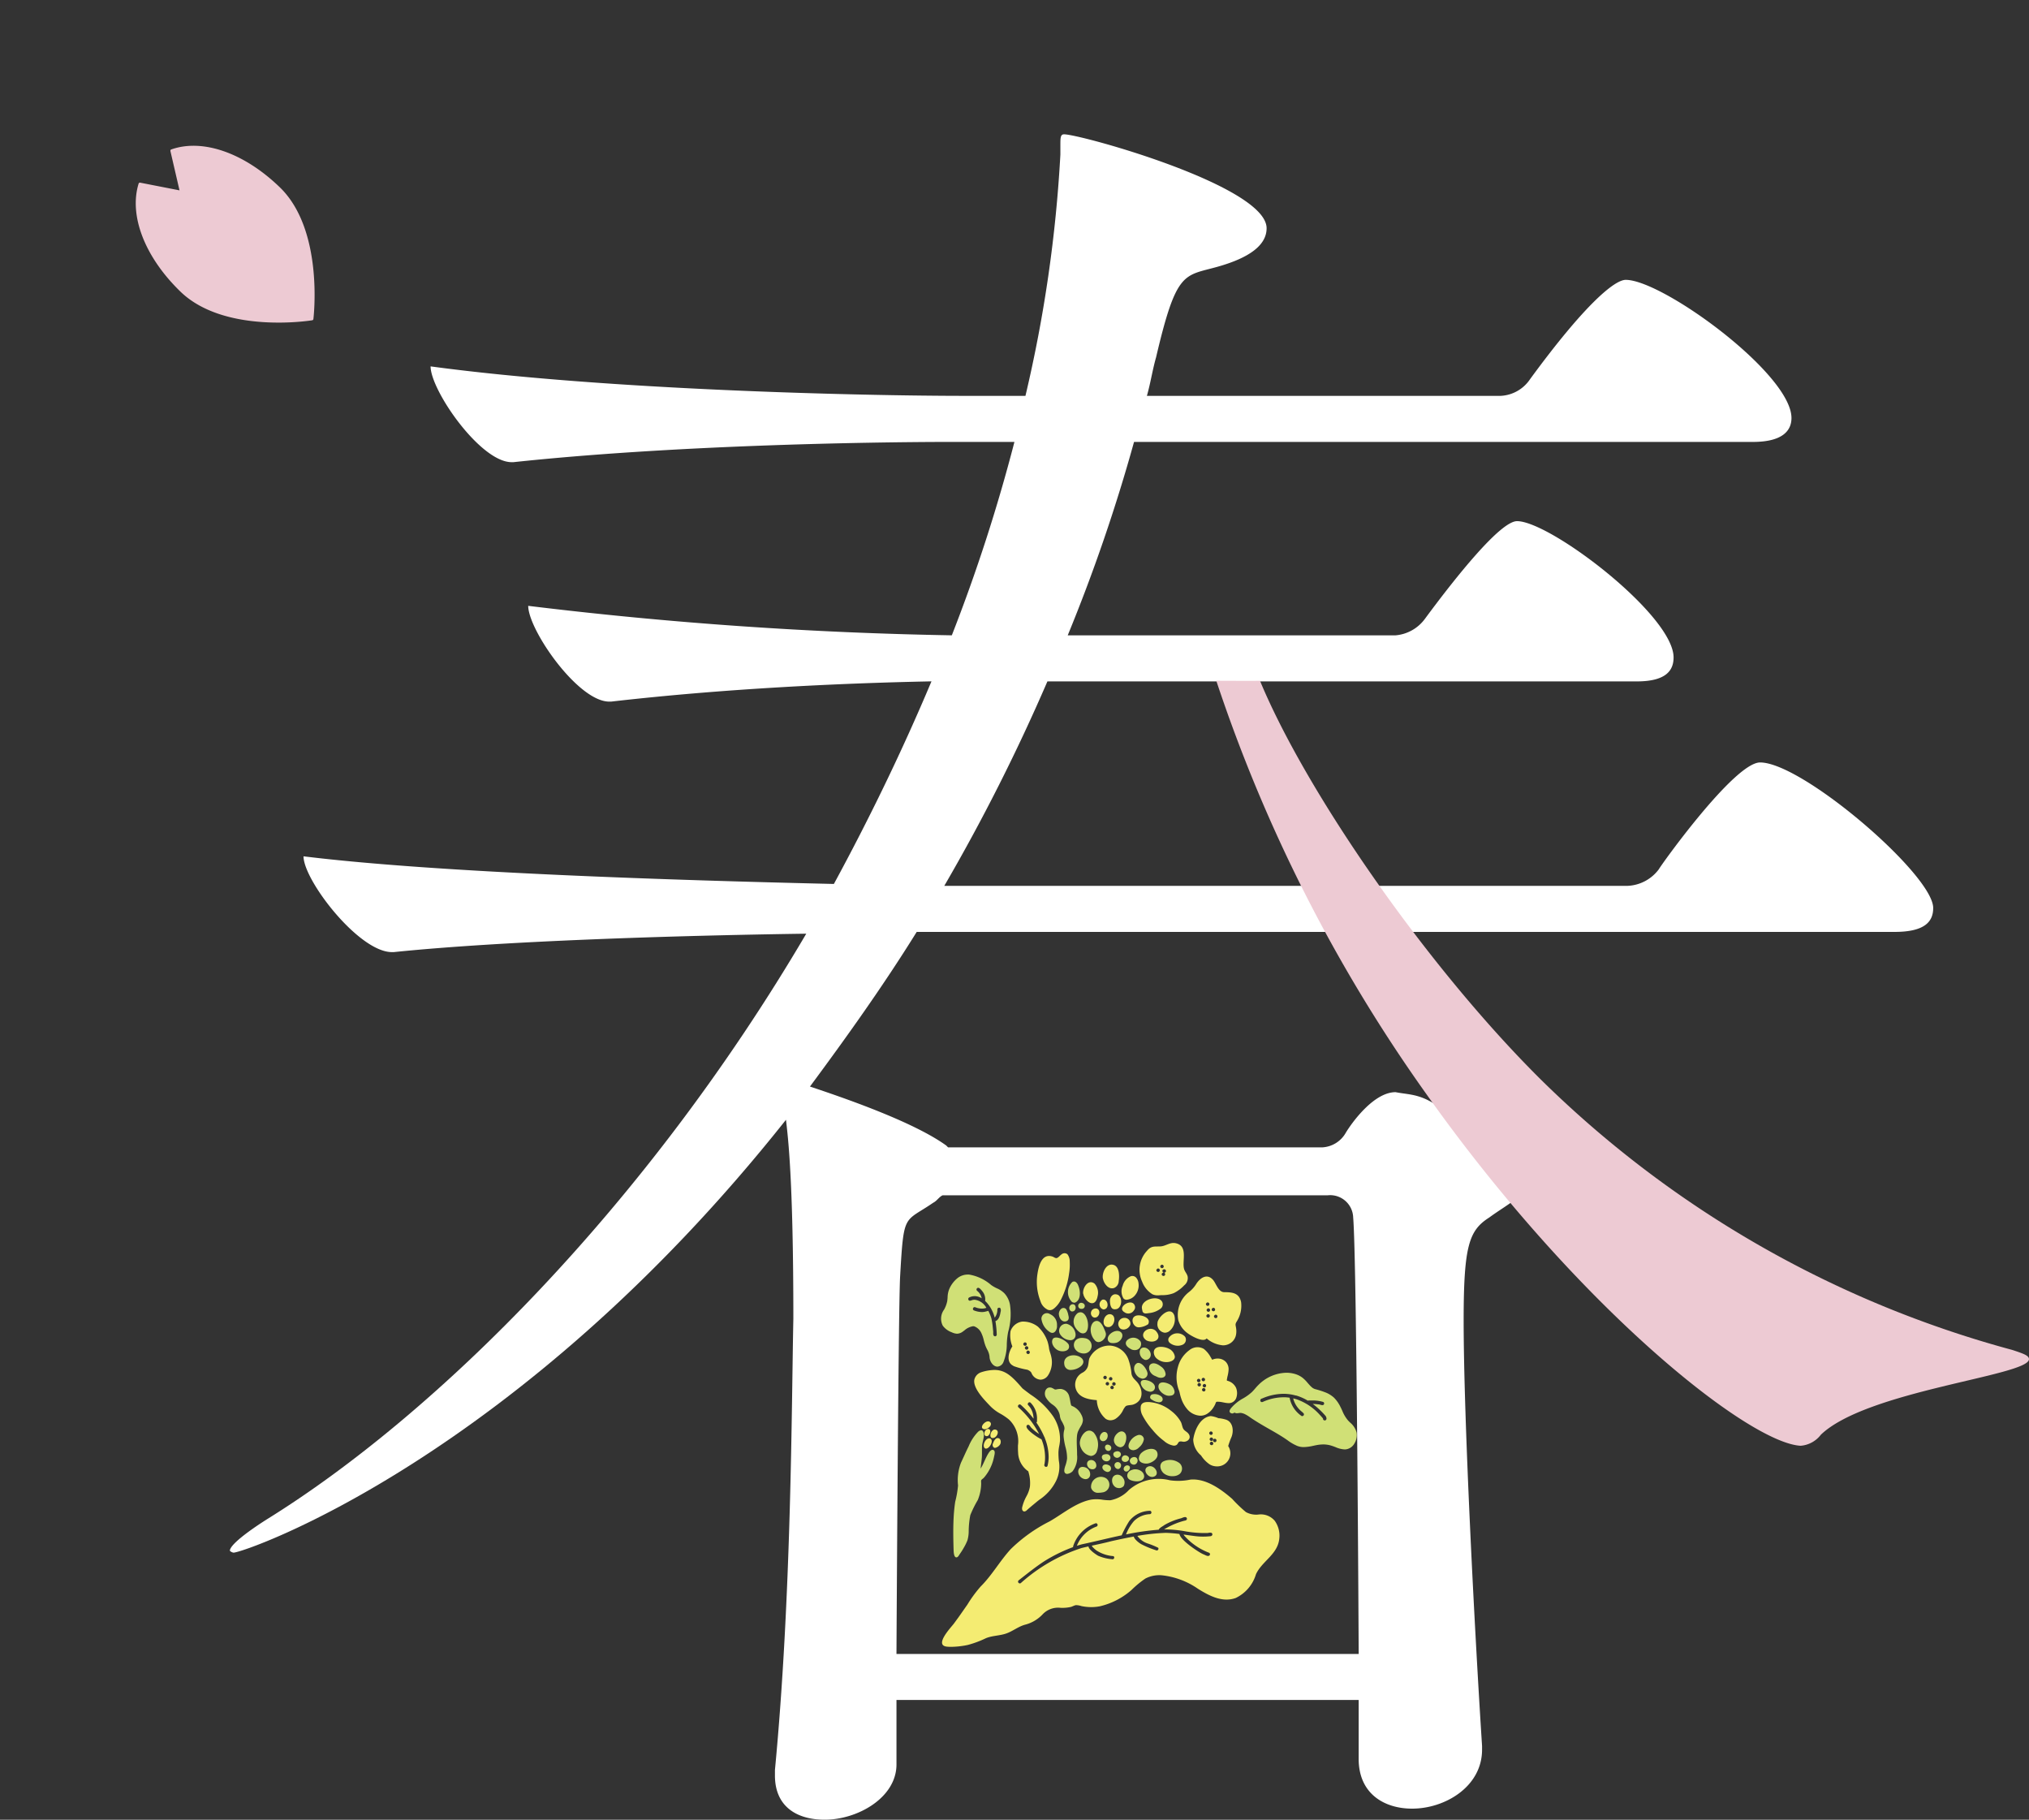
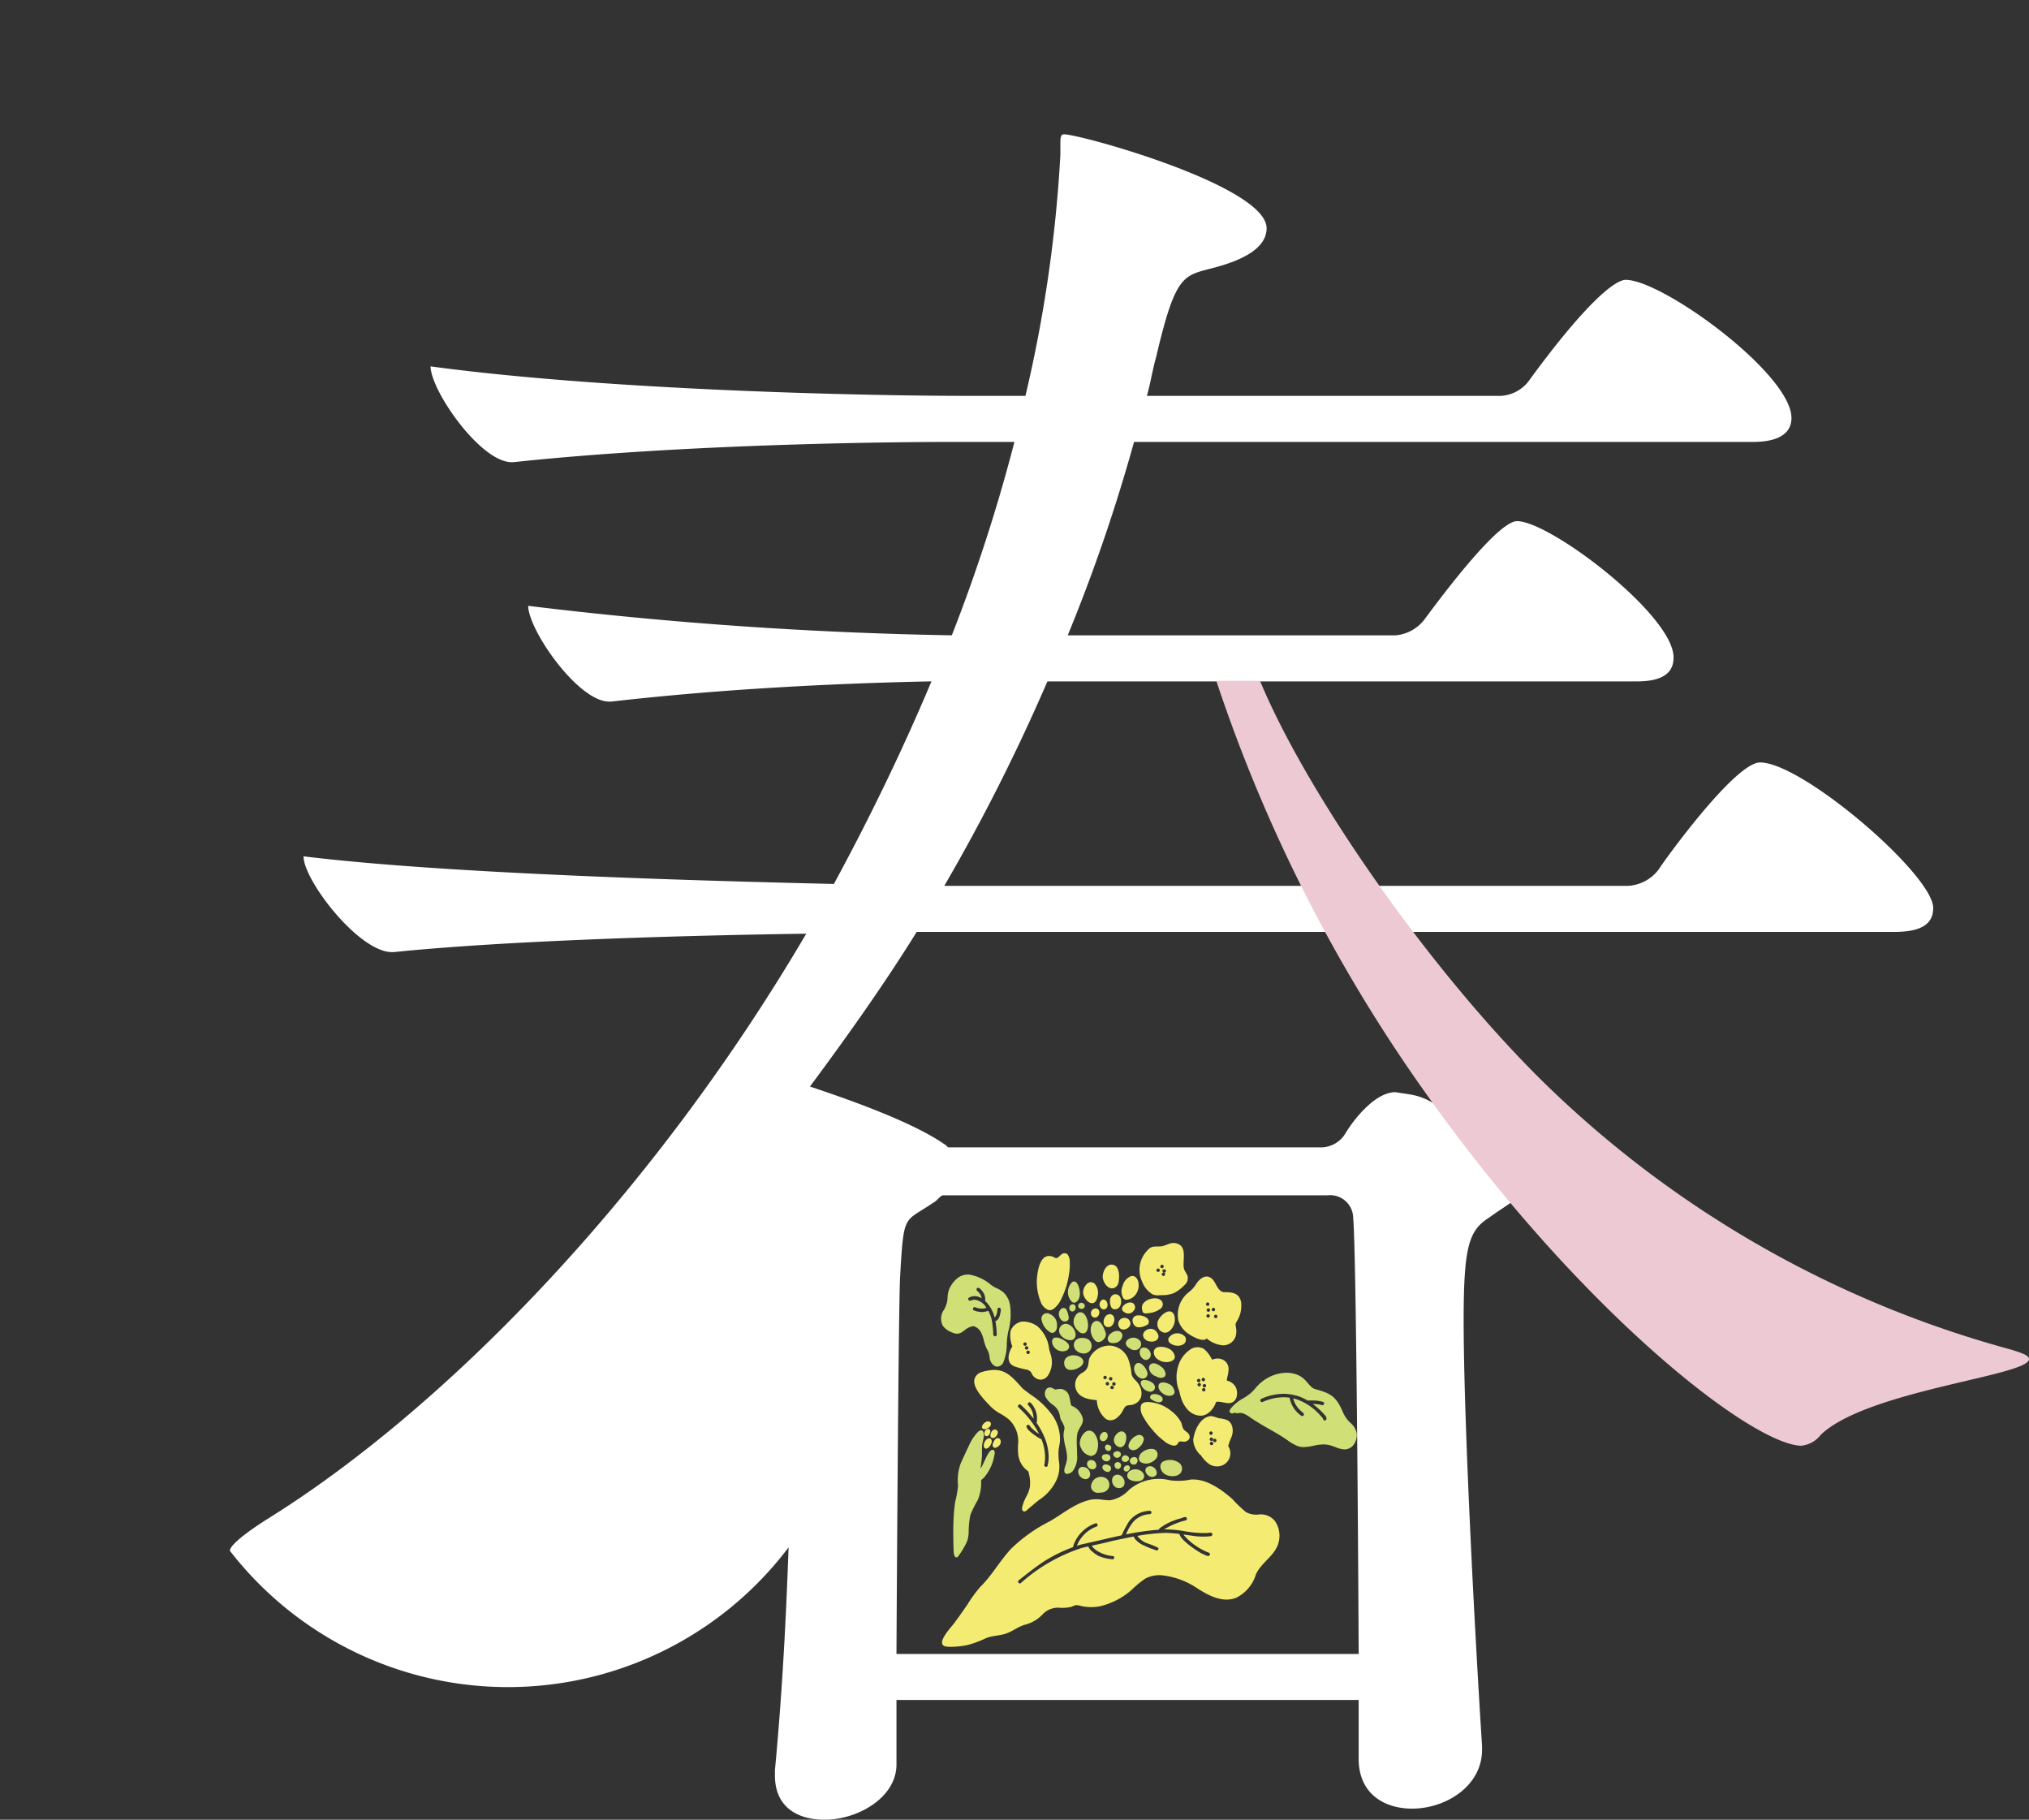
<svg xmlns="http://www.w3.org/2000/svg" width="208.359" height="186.829" viewBox="0 0 208.359 186.829">
  <rect x="0" y="0" width="208.359" height="186.829" fill="#333333" stroke="none" />
  <g id="グループ_14391" data-name="グループ 14391" transform="translate(-795.396 -2295.21)">
    <g id="グループ_14392" data-name="グループ 14392">
      <path id="パス_11149" data-name="パス 11149" d="M0,0,0,0H0L0,0" transform="translate(893.687 2455.092) rotate(-149)" fill="#d0e076" />
      <path id="合体_9" data-name="合体 9" d="M-157.742-29.735c-.034-1.079-.052-2.162,0-3.241.029-.569.081-1.138.166-1.7a10.551,10.551,0,0,0,.292-1.669,4.962,4.962,0,0,1,.3-2.337c.264-.558.507-1.125.786-1.677a4.691,4.691,0,0,1,.983-1.511c.309-.257.487-.134.554.1a.983.983,0,0,1,.028.323c-.023.36-.167.706-.187,1.062-.022.39.007.781-.022,1.173s-.093.76-.122,1.132c.318-.509.495-1.1.821-1.6.1-.154.315-.434.527-.284.186.131.058.518.022.7a4.647,4.647,0,0,1-.6,1.525,4.4,4.4,0,0,1-.447.608c-.061.069-.212.158-.254.231s-.013.257-.015.368a4.575,4.575,0,0,1-.348,1.679,11.55,11.55,0,0,0-.768,1.551,9.306,9.306,0,0,0-.166,1.706,3.377,3.377,0,0,1-.127.877,5.287,5.287,0,0,1-.372.759,6.615,6.615,0,0,1-.4.631c-.07.1-.175.319-.308.356a.213.213,0,0,1-.057.008C-157.723-28.959-157.736-29.56-157.742-29.735Zm14.123-6.361a1.014,1.014,0,0,1,1.539-.985.8.8,0,0,1-.365,1.445c-.051.009-.1.018-.158.024a1.873,1.873,0,0,1-.219.014A.726.726,0,0,1-143.619-36.1Zm2.591-.033a.654.654,0,0,1-.076-.037.819.819,0,0,1-.361-.637c-.059-.716.785-.87,1.132-.309a.768.768,0,0,1,.047.839.628.628,0,0,1-.475.195A.709.709,0,0,1-141.028-36.13Zm1.5-.751a.731.731,0,0,1-.13-.061c-.441-.265-.268-.872.245-1.005.5-.2,1.272.11,1.239.715-.064.345-.4.46-.752.46A1.738,1.738,0,0,1-139.526-36.881Zm-4.913-.172a.812.812,0,0,1-.418-.383c-.213-.436-.006-.916.517-.8a.748.748,0,0,1,.617.853.465.465,0,0,1-.464.386A.668.668,0,0,1-144.439-37.053Zm6.726-.29c-.348-.241-.514-.774-.026-.953.626-.229,1.276.83.536,1.052a.514.514,0,0,1-.15.022A.635.635,0,0,1-137.714-37.343Zm1.572-.234c-.347-.291-.553-.9-.12-1.208a1.587,1.587,0,0,1,1.6.065.738.738,0,0,1,.17,1.161,1.03,1.03,0,0,1-.562.245,1.514,1.514,0,0,1-.216.015A1.394,1.394,0,0,1-136.141-37.577Zm-10.138-.032c-.175-.164-.061-.509-.007-.7a3.51,3.51,0,0,0,.2-.8,4.29,4.29,0,0,0-.142-1.1,7.019,7.019,0,0,1-.212-1.139,2.281,2.281,0,0,1,.034-.58,1.86,1.86,0,0,0,.052-.241.775.775,0,0,0-.046-.293,3.391,3.391,0,0,0-.26-.521,1.366,1.366,0,0,1-.169-.556,1.723,1.723,0,0,0-.743-1.107,2.328,2.328,0,0,1-.715-.776c-.215-.45.012-1.119.6-.962a2,2,0,0,1,.311.163c.111.05.207,0,.32-.014a1.627,1.627,0,0,1,.33-.022,1,1,0,0,1,.86.764,4.614,4.614,0,0,1,.114.552q.024.139.059.275c.034.132.064.135.184.184a1.8,1.8,0,0,1,.873.843,1.313,1.313,0,0,1,.178.581,1.318,1.318,0,0,1-.2.6,5.225,5.225,0,0,0-.31.577,1.738,1.738,0,0,0-.1.448c-.065.642.017,1.293.009,1.938a2.385,2.385,0,0,1-.463,1.691.955.955,0,0,1-.542.27h-.017A.283.283,0,0,1-146.279-37.609Zm4.177-.168c-.033-.016-.065-.032-.093-.049-.544-.327-.18-.9.413-.592a.359.359,0,0,1-.144.685A.408.408,0,0,1-142.1-37.778Zm1.959-.036c-.291-.205-.055-.612.261-.6.459.053.212.636-.121.636A.3.3,0,0,1-140.143-37.813Zm-3.406-.2a.5.5,0,0,1-.212-.071c-.365-.22-.411-.847.142-.876a.526.526,0,0,1,.525.474.379.379,0,0,1-.39.476Q-143.516-38.014-143.549-38.017Zm2.362-.259a.364.364,0,0,1-.008-.282.346.346,0,0,1,.641.048.4.4,0,0,1-.208.452.255.255,0,0,1-.1.02A.39.39,0,0,1-141.187-38.276Zm1.854-.225a.417.417,0,0,1-.27-.218c-.24-.5.67-.808.755-.256a.448.448,0,0,1-.2.437.352.352,0,0,1-.182.05A.388.388,0,0,1-139.333-38.5Zm.618-.6a.829.829,0,0,1,.335-.653c.554-.468,1.6-.56,1.586.254-.007.44-.53.767-.907.87a1.025,1.025,0,0,1-.267.033C-138.306-38.6-138.7-38.736-138.715-39.1Zm-1.422.333a.45.45,0,0,1-.2-.057c-.32-.193-.055-.781.392-.581.4.175.208.637-.176.637Zm-2.258-.216a.406.406,0,0,1-.12-.307.278.278,0,0,1,.222-.239.914.914,0,0,1,.305-.034.388.388,0,0,1,.248.109.344.344,0,0,1,.094.348.384.384,0,0,1-.388.275A.5.5,0,0,1-142.4-38.982Zm1.252-.259c-.222-.133-.309-.472.034-.582.5-.191.795.386.285.612a.363.363,0,0,1-.13.024A.369.369,0,0,1-141.143-39.241Zm-3.521-.972a1.185,1.185,0,0,1-.115-.507c.014-.672.731-1.713,1.437-1.049a1.93,1.93,0,0,1,.318,1.9.678.678,0,0,1-.611.489A1.334,1.334,0,0,1-144.664-40.213Zm2.686.292,0,0c-.4-.241-.2-.819.267-.556a.309.309,0,0,1-.14.582A.348.348,0,0,1-141.978-39.921Zm2.577-.06a.578.578,0,0,1-.142-.049c-.337-.165-.251-.546-.095-.812a1.461,1.461,0,0,1,.819-.676.47.47,0,0,1,.62.427,1.371,1.371,0,0,1-.489.826.871.871,0,0,1-.6.295A.574.574,0,0,1-139.4-39.982Zm20.858-.311a4.69,4.69,0,0,0-.515-.177,2.782,2.782,0,0,0-.72-.093,3.712,3.712,0,0,0-.7.072c-.1.019-.2.04-.294.06a4.93,4.93,0,0,1-1,.139l-.11,0a1.852,1.852,0,0,1-.584-.127,4.786,4.786,0,0,1-1-.586l-.04-.028c-.592-.411-1.224-.77-1.835-1.119-.572-.325-1.184-.68-1.777-1.074-.059-.04-.118-.08-.176-.121a3.681,3.681,0,0,0-.545-.332,1.285,1.285,0,0,0-.4-.118l-.058,0a1.205,1.205,0,0,0-.177.017l-.01,0a1.342,1.342,0,0,1-.17.015.455.455,0,0,1-.049,0,.331.331,0,0,1-.086-.024.449.449,0,0,0-.069-.022.353.353,0,0,0-.062-.009.041.041,0,0,0-.034.015.2.2,0,0,1-.067.042.257.257,0,0,1-.1.019.31.31,0,0,1-.232-.1c-.112-.134-.009-.3.106-.447a4.361,4.361,0,0,1,1.238-1,4.9,4.9,0,0,0,.887-.637c.129-.122.247-.258.361-.39s.218-.251.338-.367a4.174,4.174,0,0,1,2.854-1.238,3.157,3.157,0,0,1,.871.121,2.35,2.35,0,0,1,.8.4,3.654,3.654,0,0,1,.512.517c.057.065.121.139.184.207a2.4,2.4,0,0,0,.328.31,1,1,0,0,0,.358.151l.055.015c.314.087.568.169.8.258a2.85,2.85,0,0,1,.988.583,3.49,3.49,0,0,1,.659.945c.069.133.133.272.194.407a3.545,3.545,0,0,0,.607,1.006c.059.061.12.121.18.182a2.005,2.005,0,0,1,.675,1.025,1.647,1.647,0,0,1-.228,1.149,1.183,1.183,0,0,1-.934.595l-.066,0A2.64,2.64,0,0,1-118.543-40.292Zm-4.3-4.993c.1.024.21.054.313.087l.007,0,0,0a5.73,5.73,0,0,1,2.38,1.588c.114.121.229.249.339.382a.159.159,0,0,0,.022.114.191.191,0,0,0,.16.088.162.162,0,0,0,.126-.058.2.2,0,0,0,.051-.135.537.537,0,0,0-.083-.252,8.243,8.243,0,0,0-1.331-1.25,4.952,4.952,0,0,1,.565.044h.023a.738.738,0,0,1,.2.041.744.744,0,0,0,.2.041h.013a.177.177,0,0,0,.14-.072.2.2,0,0,0,.03-.1.184.184,0,0,0-.079-.15,3.519,3.519,0,0,0-1.157-.157c-.091,0-.181,0-.27,0l-.089,0a.167.167,0,0,0-.073.022,5.2,5.2,0,0,0-1.21-.535l-.016,0-.008,0-.006,0-.009,0-.033-.009-.005,0a4.64,4.64,0,0,0-1.222-.164,5.558,5.558,0,0,0-2.2.484.2.2,0,0,0-.173.152.183.183,0,0,0,.07.192l.005,0a.167.167,0,0,0,.086.022.248.248,0,0,0,.082-.015,5.251,5.251,0,0,1,2.118-.478c.064,0,.129,0,.193,0,.133.006.266.018.4.036l.059.008v.012a.14.14,0,0,0,0,.039,2.9,2.9,0,0,0,1.226,1.828.2.2,0,0,0,.056.009.176.176,0,0,0,.17-.12.182.182,0,0,0,.011-.06c0-.083-.069-.14-.136-.2-.025-.022-.049-.041-.069-.063a2.561,2.561,0,0,1-.87-1.259,1,1,0,0,1-.019-.1l0-.017v0Zm-18.429,4.208a.979.979,0,0,1,.251-.527c.226-.258.561-.42.828-.178.3.268.189.892.018,1.2a.517.517,0,0,1-.449.307A.743.743,0,0,1-141.277-41.077Zm-1.244.158a.367.367,0,0,1-.208-.414c.03-.278.323-.63.632-.469.254.132.205.543.047.728a.465.465,0,0,1-.349.177A.34.34,0,0,1-142.52-40.919Zm5.182-4.21c-.1-.056-.229-.138-.223-.269a.317.317,0,0,1,.167-.288,1.062,1.062,0,0,1,.961.185.386.386,0,0,1,.158.36.323.323,0,0,1-.244.236.6.6,0,0,1-.149.018A1.473,1.473,0,0,1-137.338-45.129Zm1.372-.5a1.418,1.418,0,0,1-.537-.394.762.762,0,0,1-.206-.466c0-.748,1.092-.381,1.379-.079a1.061,1.061,0,0,1,.265.514.372.372,0,0,1-.273.459,1.167,1.167,0,0,1-.326.035A.813.813,0,0,1-135.967-45.628Zm-1.8-.388a.938.938,0,0,1-.249-.1,1.169,1.169,0,0,1-.443-.5c-.35-.823.776-.582,1.135-.271.46.347.255.913-.227.913A.721.721,0,0,1-137.767-46.016Zm-.747-1.34a.712.712,0,0,1-.178-.078c-.493-.3-.768-1.169-.2-1.477.473-.145,1,.636,1.063,1.039a.511.511,0,0,1-.5.558A.482.482,0,0,1-138.514-47.356Zm1.86-.07a.983.983,0,0,1-.206-.078c-.034-.017-.068-.032-.1-.048-.059-.025-.119-.049-.177-.077a.993.993,0,0,1-.41-.378c-.157-.261-.207-.679.114-.833s.725.079.974.275a1.069,1.069,0,0,1,.488.783c-.006.274-.251.38-.488.38A.779.779,0,0,1-136.653-47.426Zm-9.715-1.322c-.164-.819.715-1.1,1.343-.905a1.06,1.06,0,0,1,.458.266c.209.222.223.526-.121.812a1.692,1.692,0,0,1-.99.365A.637.637,0,0,1-146.369-48.749Zm-7.682-.8a1.891,1.891,0,0,0-.252-.77c-.054-.108-.11-.22-.159-.342a5.009,5.009,0,0,1-.179-.586,3.678,3.678,0,0,0-.262-.768,1.318,1.318,0,0,0-.724-.673.5.5,0,0,0-.111-.013,1.769,1.769,0,0,0-.9.436l-.139.1a1.039,1.039,0,0,1-.606.234,1.346,1.346,0,0,1-.539-.14,2,2,0,0,1-.936-.685,1.572,1.572,0,0,1,.14-1.654,3.01,3.01,0,0,0,.321-.876c.018-.131.028-.258.037-.382a2.351,2.351,0,0,1,.2-.917,2.943,2.943,0,0,1,.828-1.061A1.705,1.705,0,0,1-156.277-58c.039,0,.079,0,.119,0a4.635,4.635,0,0,1,2.277,1.076,3.478,3.478,0,0,0,.581.334,2.441,2.441,0,0,1,.786.527,2.354,2.354,0,0,1,.556,1.12,6.674,6.674,0,0,1-.176,2.815l-.024.116a8.073,8.073,0,0,0-.12,1.139,4.951,4.951,0,0,1-.331,1.818.74.74,0,0,1-.626.509C-153.642-48.543-154.022-49.011-154.051-49.544Zm-.134-4.738a4.578,4.578,0,0,1,.314.757,7.554,7.554,0,0,1,.15.948l.03.3,0,.024a.57.57,0,0,1,.014.136c0,.023,0,.049,0,.074s0,.055,0,.08a.4.4,0,0,0,.054.238.176.176,0,0,0,.043.039.222.222,0,0,0,.1.029h.009a.179.179,0,0,0,.158-.178v-.009a10.706,10.706,0,0,0-.135-1.377c.333-.108.45-.523.509-.825,0-.033.012-.073.019-.111a.537.537,0,0,0-.011-.37.185.185,0,0,0-.129-.071h-.011a.18.18,0,0,0-.109.038.172.172,0,0,0-.07.129l0,.032a1.319,1.319,0,0,1-.274.828,3.423,3.423,0,0,0-.284-.761,3.416,3.416,0,0,0-.7-.96,1.288,1.288,0,0,0-.3-1.011l-.02-.027c-.012-.013-.024-.028-.037-.044-.1-.112-.229-.266-.357-.266a.164.164,0,0,0-.113.048l-.019.019-.008.01-.005.007a.175.175,0,0,0-.026.092.194.194,0,0,0,.077.148,1.26,1.26,0,0,1,.458.756l-.033-.021a1.4,1.4,0,0,0-.626-.2l-.072,0h-.017a1.222,1.222,0,0,0-.392.072c-.041.015-.083.032-.123.051l-.018.009a.176.176,0,0,0-.1.161.186.186,0,0,0,.017.076.154.154,0,0,0,.147.1.566.566,0,0,0,.183-.045.817.817,0,0,1,.094-.031l.028-.006a1.124,1.124,0,0,1,.144-.018h.049a1.594,1.594,0,0,1,1.2.834l-.013,0c-.023.007-.047.014-.067.019a1.107,1.107,0,0,1-.207.045c-.039,0-.078.008-.119.009h-.111c-.059,0-.122-.008-.184-.017a1.875,1.875,0,0,1-.448-.122.187.187,0,0,0-.061-.011.166.166,0,0,0-.141.081.193.193,0,0,0-.026.147.163.163,0,0,0,.076.1c.014.006.024.012.037.016a2.329,2.329,0,0,0,.8.162,1.5,1.5,0,0,0,.365-.044.873.873,0,0,1,.109-.028.68.68,0,0,0,.17-.051h0Zm15.958,4.974a.44.44,0,0,1-.045-.025c-.5-.3-.537-1.338.238-1.148a.776.776,0,0,1,.533.651.539.539,0,0,1-.49.6A.421.421,0,0,1-138.227-49.308Zm-6.266-.592a1.251,1.251,0,0,1-.472-.159c-.758-.456-.5-1.625.685-1.408a.788.788,0,0,1-.136,1.57Zm-2.58-.351a.381.381,0,0,1-.041-.024c-.36-.216-.678-.744-.427-1.133.346-.391,1.42.223,1.617.6.162.48-.221.688-.626.688A1.076,1.076,0,0,1-147.074-50.252Zm7.527-.1c-.032-.016-.06-.033-.088-.049-.538-.324-.5-.675-.247-.894a.9.9,0,0,1,1.345.187.628.628,0,0,1-.627.862A.738.738,0,0,1-139.547-50.353Zm-1.959-.619a.423.423,0,0,1-.409-.389c-.05-.537.869-1.091,1.315-.749s.013.985-.4,1.1a1.452,1.452,0,0,1-.364.05A.976.976,0,0,1-141.506-50.972Zm-1.713-.259a1.591,1.591,0,0,1-.449-1.027c-.025-.358.127-.913.556-.976s.7.5.833.823a2.735,2.735,0,0,1,.158.406.591.591,0,0,1,.017.153.791.791,0,0,1-.2.473.866.866,0,0,1-.464.3.493.493,0,0,1-.107.012A.5.5,0,0,1-143.219-51.232Zm-3.586-.634a.71.71,0,0,1,.67-1.078,1.23,1.23,0,0,1,.917,1.086c0,.034,0,.066-.006.1a.508.508,0,0,1-.549.492A1.281,1.281,0,0,1-146.8-51.865Zm2.04-.19a1.6,1.6,0,0,1-.458-.473A1.128,1.128,0,0,1-145-54.044c.932-.525,1.415,1.6.77,2.021a.478.478,0,0,1-.233.062A.6.6,0,0,1-144.764-52.055Zm-3.051-.017-.027-.015a1.864,1.864,0,0,1-.854-1.21.562.562,0,0,1,.862-.633,1.17,1.17,0,0,1,.706,1.147c.037.322-.148.769-.474.77A.45.45,0,0,1-147.815-52.072Zm.9-2.029c.042-.23.229-.494.5-.466a.342.342,0,0,1,.24.139,1.83,1.83,0,0,1,.213.6c.064.222.088.506-.189.61a.512.512,0,0,1-.18.034C-146.744-53.18-146.987-53.729-146.92-54.1Zm1.206-.152a.4.4,0,0,1,.049-.664c.549-.22.617.7.091.706A.3.3,0,0,1-145.714-54.254Zm1.161-.836a.393.393,0,0,1,.081.029.3.3,0,0,1-.128.58A.312.312,0,1,1-144.553-55.09Zm-1.04-.1a1.432,1.432,0,0,1,.036-2.052c.305-.163.533.134.62.4.219.544.287,1.465-.361,1.73h-.02A.522.522,0,0,1-145.593-55.193Z" transform="translate(1051.063 2484.067)" fill="#d0e076" />
      <path id="合体_6" data-name="合体 6" d="M-175.2-18.523c-1.34-.137.4-1.949.717-2.368.148-.2.292-.4.436-.595.32-.448.631-.9.95-1.354a13.168,13.168,0,0,1,1.365-1.861c1.169-1.161,1.975-2.626,3.092-3.841a15.964,15.964,0,0,1,3.989-2.844c1.35-.77,2.7-1.933,4.256-2.231a3.809,3.809,0,0,1,1.18.011,5.618,5.618,0,0,0,.8.053,3.459,3.459,0,0,0,1.9-1.052,4.678,4.678,0,0,1,4.216-1,6.111,6.111,0,0,0,2.1-.069c1.586-.146,3.134.977,4.287,1.973a14.336,14.336,0,0,0,1.417,1.362,2.209,2.209,0,0,0,1.252.256,1.868,1.868,0,0,1,1.709.64,2.619,2.619,0,0,1,.471,1.785c-.143,1.671-1.755,2.315-2.4,3.7a3.946,3.946,0,0,1-2.075,2.437c-1.377.5-2.732-.229-3.879-.942a8.007,8.007,0,0,0-3.744-1.39,3.128,3.128,0,0,0-1.66.338,10.141,10.141,0,0,0-1.423,1.174,7.533,7.533,0,0,1-3.266,1.678,4.847,4.847,0,0,1-1.867-.023,1.933,1.933,0,0,0-.568-.1c-.171.023-.363.144-.536.187a3.938,3.938,0,0,1-1.057.088,2.179,2.179,0,0,0-1.853.691,3.745,3.745,0,0,1-1.778,1.041c-.707.193-1.247.659-1.925.9s-1.419.214-2.091.484a10.463,10.463,0,0,1-1.882.7,8.839,8.839,0,0,1-1.678.191A4.446,4.446,0,0,1-175.2-18.523Zm15.264-12.663a3.683,3.683,0,0,0-2.3,2.351.186.186,0,0,0,0,.089,15.881,15.881,0,0,0-2.992,1.47c-.915.6-1.745,1.276-2.605,1.944a.178.178,0,0,0,.033.291.165.165,0,0,0,.2-.018,17.367,17.367,0,0,1,6.23-3.59c.234-.058.47-.112.706-.165.024.313.676.768.943.929l.061.034a4.478,4.478,0,0,0,1.408.349.178.178,0,0,0,.158-.315,3.693,3.693,0,0,1-1.762-.59,3.024,3.024,0,0,1-.4-.366c-.023-.036-.045-.076-.069-.116.671-.147,1.344-.287,2.008-.463.76-.168,1.531-.334,2.307-.475.055.264.478.609.725.758a.779.779,0,0,0,.109.058,9.11,9.11,0,0,0,1.428.583.179.179,0,0,0,.247-.246,8,8,0,0,0-1.092-.446,2.091,2.091,0,0,1-1.049-.774,20.744,20.744,0,0,1,2.92-.312,13.233,13.233,0,0,1,1.4.116c.089.532,1.355,1.447,2.062,1.872a3.479,3.479,0,0,0,.387.209c.2.065.482.292.659.1a.18.18,0,0,0-.047-.247,6.471,6.471,0,0,1-2.534-1.729.565.565,0,0,1-.1-.15c.425.06.849.124,1.274.174a6.53,6.53,0,0,0,1.378.009c.1-.007.206-.006.273-.1a.179.179,0,0,0-.047-.247.607.607,0,0,0-.324-.007.956.956,0,0,1-.225.017,11.3,11.3,0,0,1-2.2-.184,12.464,12.464,0,0,0-1.959-.191l-.177.008a7.593,7.593,0,0,1,2.1-.9c.128-.013.275-.075.247-.229-.078-.278-.445-.07-.6-.017a6.577,6.577,0,0,0-1.711.692c-.136.117-.518.286-.582.481a26,26,0,0,0-3.359.483,4.7,4.7,0,0,1,.81-1.366,2.466,2.466,0,0,1,1.6-.712.178.178,0,0,0,.07-.348,2.766,2.766,0,0,0-2.144,1.05,10.473,10.473,0,0,0-.767,1.433.128.128,0,0,0-.012.034c-1.367.29-2.725.634-4.084.923-.175.046-.347.1-.52.15a3.447,3.447,0,0,1,1.991-1.961.179.179,0,0,0-.028-.353A.194.194,0,0,0-159.94-31.186Zm-7.353-1.217a.361.361,0,0,1-.069-.031c-.1-.063-.143-.186-.118-.376a4.514,4.514,0,0,1,.433-1.132,3.148,3.148,0,0,0,.352-.93c.009-.045.015-.092.022-.151a3.88,3.88,0,0,0-.156-1.432l0-.005a.057.057,0,0,0,0-.006.466.466,0,0,0-.021-.061,2.411,2.411,0,0,1-1.043-1.918c-.008-.1-.013-.206-.015-.331s0-.278,0-.414a3.068,3.068,0,0,0-.93-2.656,6.142,6.142,0,0,0-.852-.581,4.358,4.358,0,0,1-1.15-.884l-.072-.076c-.571-.6-1.632-1.72-1.474-2.556a1.06,1.06,0,0,1,.668-.74,4.647,4.647,0,0,1,1.387-.249c1.182,0,1.867.719,2.885,1.892.274.221.561.434.84.64a8.334,8.334,0,0,1,2.295,2.209,4.3,4.3,0,0,1,.722,2.448,4.207,4.207,0,0,1-.081.624,4.14,4.14,0,0,0-.08.636,8.262,8.262,0,0,0,.04.878,3.331,3.331,0,0,1-.268,2.035,5,5,0,0,1-1.746,1.973c-.131.1-.265.211-.392.316l-.184.153c-.225.186-.456.38-.688.588a.409.409,0,0,1-.265.139A.185.185,0,0,1-167.293-32.4Zm1.482-7.583.028.017.056.034a1.618,1.618,0,0,0,.232.118,4.858,4.858,0,0,1,.361,2.163,4.1,4.1,0,0,1-.057.422.148.148,0,0,0-.016.067.181.181,0,0,0,.093.156.185.185,0,0,0,.1.027.164.164,0,0,0,.138-.077,3.839,3.839,0,0,0,.119-.945,5.251,5.251,0,0,0-.4-1.946.061.061,0,0,1,0-.013.076.076,0,0,0,0-.016.174.174,0,0,0-.045-.077,8.368,8.368,0,0,0-.814-1.476.169.169,0,0,0,.063-.122c0-.053,0-.108,0-.162a2.313,2.313,0,0,0-.669-1.763.176.176,0,0,0-.1-.033.173.173,0,0,0-.122.053.2.2,0,0,0-.058.137.163.163,0,0,0,.077.137,1.945,1.945,0,0,1,.5,1.121.7.7,0,0,1,.013.232,10.141,10.141,0,0,0-1.3-1.413.166.166,0,0,0-.105-.046h-.027a.2.2,0,0,0-.158.136.16.16,0,0,0,.052.173,9.559,9.559,0,0,1,2.114,2.723,4.593,4.593,0,0,1-.771-.608.7.7,0,0,1-.122-.144c-.067-.093-.135-.189-.234-.189a.2.2,0,0,0-.1.027.176.176,0,0,0-.067.166l0,.007v.006l0,.008c.08.37.994.963,1.177,1.078l.026.016ZM-147.92-37.1a1.4,1.4,0,0,1-.3-.137,3.237,3.237,0,0,1-.885-.919,2.206,2.206,0,0,1-.8-1.629c.136-.974.71-2.289,1.805-2.413a3.05,3.05,0,0,1,.782.22,3.193,3.193,0,0,1,.711.131c.785.2.892,1.171.624,1.816a7.72,7.72,0,0,0-.332.914l0,0a1.347,1.347,0,0,1-1.155,2.087A1.555,1.555,0,0,1-147.92-37.1Zm-.256-2.376a.167.167,0,0,0,.064.239.168.168,0,0,0,.241-.056.179.179,0,0,0-.163-.269A.161.161,0,0,0-148.175-39.471Zm.331-.307a.168.168,0,0,0,.064.239.167.167,0,0,0,.241-.056.179.179,0,0,0-.163-.268A.161.161,0,0,0-147.844-39.778Zm-.348-.125a.167.167,0,0,0,.064.239.167.167,0,0,0,.241-.057.178.178,0,0,0-.162-.268A.162.162,0,0,0-148.192-39.9Zm-.04-.624a.166.166,0,0,0,.064.238.166.166,0,0,0,.241-.056.179.179,0,0,0-.163-.267A.161.161,0,0,0-148.232-40.527Zm-23.054,1.652c-.365-.251.1-1.186.53-1.013.408.19-.052,1.038-.426,1.038A.229.229,0,0,1-171.286-38.875Zm.977-.06a.309.309,0,0,1-.07-.028.328.328,0,0,1-.094-.407c.08-.232.284-.68.61-.535.24.105.239.507.084.68a.8.8,0,0,1-.474.3A.228.228,0,0,1-170.309-38.935Zm17.419-.691a6.506,6.506,0,0,1-1.2-1.154,7.564,7.564,0,0,1-1.02-1.468,1.515,1.515,0,0,1-.17-.994c.108-.374.5-.4.833-.39a4.092,4.092,0,0,1,2.179.832c.066.049.131.1.2.156a3.643,3.643,0,0,1,.888,1.042c.115.218.131.471.238.685.119.239.374.318.535.52.319.4.048.784-.4.841a.99.99,0,0,1-.222-.014.605.605,0,0,0-.3.005c-.136.067-.159.287-.337.365a.561.561,0,0,1-.229.047A1.978,1.978,0,0,1-152.89-39.626Zm-17.733-.339c-.254-.152-.031-.819.324-.846.543.021.319.715-.059.852a.478.478,0,0,1-.142.024A.236.236,0,0,1-170.623-39.965Zm4.8-.026-.008-.005Zm-5.421-.173a.213.213,0,0,1-.1-.165c-.06-.23.164-.594.43-.536.294.1.16.491-.007.652a.254.254,0,0,1-.191.084A.253.253,0,0,1-171.239-40.164Zm-.257-.728c-.176-.106-.1-.339.074-.519.218-.23.579-.373.735-.055.083.322-.311.581-.585.63A.478.478,0,0,1-171.5-40.892Zm12.595-1.026a2.672,2.672,0,0,1-.9-1.909c-.905-.07-1.981-.268-2.2-1.327a1.387,1.387,0,0,1,.74-1.5,1.132,1.132,0,0,0,.545-.644c.075-.266.066-.548.147-.812a2.289,2.289,0,0,1,2.1-1.319,2.16,2.16,0,0,1,1.9,1.389,5.884,5.884,0,0,1,.328,1.495c.081.486.466.659.719,1.049.518.8.436,1.806-.568,2.128-.212.068-.573.039-.746.166a1.783,1.783,0,0,0-.3.467,2.229,2.229,0,0,1-.77.844,1.078,1.078,0,0,1-.5.132A.9.9,0,0,1-158.9-41.918Zm.516-3.3a.167.167,0,0,0,.064.239.169.169,0,0,0,.241-.057.179.179,0,0,0-.163-.268A.16.16,0,0,0-158.386-45.219Zm.19-.366a.166.166,0,0,0,.063.239.169.169,0,0,0,.242-.056.179.179,0,0,0-.163-.268A.16.16,0,0,0-158.2-45.585Zm-.671-.02a.169.169,0,0,0,.063.24.168.168,0,0,0,.242-.057.179.179,0,0,0-.163-.269A.161.161,0,0,0-158.867-45.6Zm.339-.508a.168.168,0,0,0,.063.24.168.168,0,0,0,.241-.056.18.18,0,0,0-.163-.269A.16.16,0,0,0-158.528-46.112Zm-.578-.131a.168.168,0,0,0,.064.239.167.167,0,0,0,.241-.057.179.179,0,0,0-.163-.268A.161.161,0,0,0-159.106-46.244Zm8.579,3.333a3.286,3.286,0,0,1-.6-1.071,4.552,4.552,0,0,1-.165-.6c-.035-.175-.114-.337-.165-.508a3.853,3.853,0,0,1-.019-2.126,3.1,3.1,0,0,1,1.181-1.745,1.306,1.306,0,0,1,1.484-.127,2.85,2.85,0,0,1,.7.845c.026.042.054.085.079.129s.047.113.082.124.077-.022.107-.032a1.154,1.154,0,0,1,.145-.041,1.34,1.34,0,0,1,.44-.029,1.128,1.128,0,0,1,.725.358,1.108,1.108,0,0,1,.262.814,3.518,3.518,0,0,1-.1.612,3,3,0,0,0-.06.294.451.451,0,0,0-.016.149c.012.048.033.039.085.056a1.343,1.343,0,0,1,.858.715,1.468,1.468,0,0,1,0,1.094.816.816,0,0,1-.838.476c-.329-.016-.644-.133-.974-.139-.058,0-.172-.013-.221.025a.038.038,0,0,0-.011.01.99.99,0,0,0-.09.211,2.759,2.759,0,0,1-.228.4,1.991,1.991,0,0,1-.669.627,1.308,1.308,0,0,1-.631.16A1.882,1.882,0,0,1-150.527-42.911Zm1.555-2.076a.167.167,0,0,0,.063.239.168.168,0,0,0,.242-.057.179.179,0,0,0-.163-.267A.161.161,0,0,0-148.972-44.987Zm.067-.417a.167.167,0,0,0,.063.239.167.167,0,0,0,.241-.056.178.178,0,0,0-.162-.268A.161.161,0,0,0-148.9-45.4Zm-.532-.1a.168.168,0,0,0,.064.239.167.167,0,0,0,.241-.057.179.179,0,0,0-.163-.268A.161.161,0,0,0-149.437-45.5Zm-.054-.429a.169.169,0,0,0,.064.24.168.168,0,0,0,.241-.057.179.179,0,0,0-.163-.269A.161.161,0,0,0-149.491-45.931Zm.476-.1a.167.167,0,0,0,.064.238.167.167,0,0,0,.241-.056.179.179,0,0,0-.163-.268A.161.161,0,0,0-149.015-46.028Zm-17.482-.551a.476.476,0,0,0-.106-.165,1.081,1.081,0,0,0-.33-.2,8.143,8.143,0,0,1-1.4-.371c-.024-.015-.049-.031-.071-.048-.744-.379-.45-1.422-.071-1.975a3.05,3.05,0,0,1-.188-1.57,1.484,1.484,0,0,1,1.207-.981,2.524,2.524,0,0,1,1.6.516,3.815,3.815,0,0,1,1,1.545,4.33,4.33,0,0,1,.159.758c.059.285.178.553.229.84A2.466,2.466,0,0,1-164.8-46.4a.958.958,0,0,1-.783.467A1.074,1.074,0,0,1-166.5-46.579Zm-.513-2.245a.166.166,0,0,0,.063.238.169.169,0,0,0,.242-.056.179.179,0,0,0-.163-.268A.16.16,0,0,0-167.01-48.823Zm-.154-.451a.168.168,0,0,0,.063.24.168.168,0,0,0,.242-.057.179.179,0,0,0-.163-.269A.161.161,0,0,0-167.164-49.274Zm-.16-.394a.169.169,0,0,0,.063.24.168.168,0,0,0,.242-.058.179.179,0,0,0-.163-.267A.161.161,0,0,0-167.324-49.668Zm14.7,1.942a1.515,1.515,0,0,1-1.06-.4.881.881,0,0,1-.267-.609c.026-.758,1.111-.6,1.539-.372a1.075,1.075,0,0,1,.622.8.419.419,0,0,1-.008.118c-.068.327-.521.461-.816.461Zm.3-1.989a.409.409,0,0,1-.086-.507,1.068,1.068,0,0,1,1.653-.132.648.648,0,0,1,.078.144.576.576,0,0,1-.382.725,1.168,1.168,0,0,1-.423.078A1.312,1.312,0,0,1-152.321-49.715Zm3.8-.446c-.345.466-1.615-.276-1.948-.526a2.532,2.532,0,0,1-.957-1.324,2.946,2.946,0,0,1,1.1-2.916,3.1,3.1,0,0,0,.707-.778c.393-.641,1.114-1.175,1.742-.478.34.38.549,1.279,1.173,1.277.815,0,1.529.074,1.721,1.017a3.017,3.017,0,0,1-.482,2.047c-.134.253-.081.305-.034.607a2.044,2.044,0,0,1,.005.65,1.327,1.327,0,0,1-.538.882,1.393,1.393,0,0,1-.812.255A2.944,2.944,0,0,1-148.518-50.162Zm.78-2.348a.166.166,0,0,0,.063.238.168.168,0,0,0,.242-.055.18.18,0,0,0-.164-.269A.16.16,0,0,0-147.738-52.51Zm-.779-.053a.167.167,0,0,0,.062.239.168.168,0,0,0,.242-.057.179.179,0,0,0-.162-.269A.16.16,0,0,0-148.516-52.563Zm.025-.6a.168.168,0,0,0,.063.24.167.167,0,0,0,.241-.058.178.178,0,0,0-.162-.268A.161.161,0,0,0-148.491-53.162Zm.516-.054a.168.168,0,0,0,.064.239.167.167,0,0,0,.241-.056.179.179,0,0,0-.163-.269A.162.162,0,0,0-147.975-53.216Zm-.589-.553a.169.169,0,0,0,.065.24.167.167,0,0,0,.24-.057.179.179,0,0,0-.163-.269A.161.161,0,0,0-148.564-53.769Zm-6.152,3.8c-.9-.642.267-1.588.964-.98.592.632.184,1.116-.409,1.116A1.246,1.246,0,0,1-154.715-49.968Zm1.145-1.806c.11-.663,1.378-1.781,1.739-.731a1.56,1.56,0,0,1-.547,1.625.838.838,0,0,1-.317.127.741.741,0,0,1-.122.01A.86.86,0,0,1-153.571-51.774Zm-3.784.621a.624.624,0,0,1,.371-1.113.594.594,0,0,1,.632.7.773.773,0,0,1-.645.494h-.033A.628.628,0,0,1-157.354-51.153Zm1.574-.225c-.406-.245-.527-.95.034-1.119.5-.144,1.59.222,1.22.883a1.9,1.9,0,0,1-.9.316l-.059,0A.567.567,0,0,1-155.78-51.378Zm-3.094-.01c-.435-.261-.2-1.206.375-1.259.77-.02.59,1.245-.054,1.323l-.057,0A.506.506,0,0,1-158.874-51.388Zm-1.218-.922a.478.478,0,0,1-.115-.05.487.487,0,0,1,.417-.859c.459.173.249.922-.2.922A.425.425,0,0,1-160.092-52.311Zm3.2-.5-.04-.025c-.4-.214-.307-.535-.054-.758.328-.291.931-.416,1.094.075a.475.475,0,0,1-.09.477.676.676,0,0,1-.573.326A.652.652,0,0,1-156.892-52.807Zm1.891.015a.3.3,0,0,1-.114-.221,1.76,1.76,0,0,1-.053-.305c0-.7,1.106-1.14,1.749-.878a.707.707,0,0,1,.3.22.561.561,0,0,1-.152.783,2.314,2.314,0,0,1-1.17.439,1.957,1.957,0,0,1-.3.034A.442.442,0,0,1-155-52.791Zm-9.872-.332a1.4,1.4,0,0,1-.712-.869,5.361,5.361,0,0,1-.326-2.633c.11-.819.409-2.335,1.587-1.924.122.042.247.159.382.149.19-.014.372-.291.535-.39a.464.464,0,0,1,.6,0,1.224,1.224,0,0,1,.232.751,5.539,5.539,0,0,1-.065,1.208,8.332,8.332,0,0,1-.849,2.718,2.636,2.636,0,0,1-.675.867c-.026.021-.052.04-.077.057a.624.624,0,0,1-.361.133A.735.735,0,0,1-164.873-53.123Zm5.585-.977a.358.358,0,0,1,.4.041c.256.21.3.757-.069.9a.428.428,0,0,1-.157.032A.531.531,0,0,1-159.288-54.1Zm1.319.947a.348.348,0,0,1-.193-.043c-.228-.137-.278-.535-.284-.785a.23.23,0,0,1,0-.024c0-.451.359-.86.863-.6.5.361.324,1.455-.31,1.455A.586.586,0,0,1-157.969-53.153Zm-3.222-1.57c-.1-.588.5-1.574,1.165-1.058a1.4,1.4,0,0,1,.312,1.3,1.494,1.494,0,0,1-.1.343c-.121.264-.288.368-.463.368C-160.677-53.772-161.119-54.3-161.191-54.724Zm4.137.464a1.41,1.41,0,0,1-.083-1.3,1.441,1.441,0,0,1,.831-.977.516.516,0,0,1,.529.12,1.014,1.014,0,0,1,.268.62,1.565,1.565,0,0,1-.46,1.322,1.266,1.266,0,0,1-.756.351A.425.425,0,0,1-157.054-54.259Zm2.917-.464a2.581,2.581,0,0,1-1.006-1.267,2.859,2.859,0,0,1,.5-3.156c.441-.537.777-.423,1.382-.454.543-.028.97-.447,1.544-.334,1.331.264.661,1.8.882,2.641.077.291.314.5.372.8a.939.939,0,0,1-.355.889,3.766,3.766,0,0,1-1.076.8,3.152,3.152,0,0,1-1.243.206l-.174.011c-.07.005-.139.009-.206.009A1.235,1.235,0,0,1-154.137-54.723Zm1.033-2.111a.168.168,0,0,0,.065.24.166.166,0,0,0,.24-.058.178.178,0,0,0-.163-.267A.161.161,0,0,0-153.1-56.834Zm.068-.352a.168.168,0,0,0,.064.239A.168.168,0,0,0-152.73-57a.179.179,0,0,0-.163-.269A.161.161,0,0,0-153.035-57.186Zm-.616-.061a.166.166,0,0,0,.064.239.167.167,0,0,0,.241-.057.179.179,0,0,0-.164-.268A.16.16,0,0,0-153.651-57.247Zm.4-.389a.169.169,0,0,0,.064.239.166.166,0,0,0,.241-.056.179.179,0,0,0-.163-.268A.162.162,0,0,0-153.256-57.636Zm-5.915,1.357c-.121-.6.347-1.679,1.124-1.414.575.2.579,1.158.5,1.643a.793.793,0,0,1-.464.712.675.675,0,0,1-.131.034.622.622,0,0,1-.089.006C-158.7-55.3-159.082-55.843-159.17-56.279Z" transform="translate(1067.835 2482.792)" fill="#f4ec72" />
    </g>
-     <path id="パス_11139" data-name="パス 11139" d="M68.456,156.018H115.92s-.189-40.467-.566-44.817a2.363,2.363,0,0,0-2.441-2.284c-.069,0-.139.008-.208.016H73.182c-.378.189-.567.566-.946.755-3.026,2.08-3.026.946-3.406,7.565-.188,3.4-.375,38.765-.375,38.765m63.35-46.522c-.756.567-1.7,1.136-2.458,1.7-2.08,1.324-2.648,2.837-2.648,10.59,0,10.212,1.135,31.959,1.891,43.682v.38c0,3.782-3.782,6.052-7.185,6.052-2.837,0-5.486-1.513-5.486-5.108v-6.048H68.456v6.619c0,3.4-3.971,5.673-7.375,5.673-2.837,0-5.106-1.324-5.106-4.539v-.566c1.7-17.775,1.7-37.066,1.891-46.333,0-14.562-.567-18.721-.756-20.423C29.5,135.968,1.513,145.617.378,145.617A.66.66,0,0,1,0,145.423c0-.569,1.7-1.891,3.782-3.215,17.4-10.779,38.957-32.149,55.409-60.138-13.615.191-31.391.758-42.36,1.891h-.189c-3.4,0-9.077-7.375-9.077-9.834,13.805,1.7,38.2,2.458,54.463,2.837,3.593-6.619,7-13.615,10.021-20.8-9.456.189-21.368.755-32.9,2.079h-.191c-3.215,0-8.319-7.374-8.319-9.832a417.689,417.689,0,0,0,43.5,3.026,174.109,174.109,0,0,0,6.43-19.857H74.511c-9.834,0-29.5.38-45.387,2.08h-.189c-3.215,0-8.321-7.375-8.321-9.834,18.153,2.458,44.629,3.026,54.843,3.026H81.7A140.674,140.674,0,0,0,85.287,2.08V1.135c0-.756,0-1.135.377-1.135,1.7,0,20.8,5.3,20.8,9.643q0,2.555-5.106,3.973c-3.4.946-4.16.378-6.241,9.267-.378,1.324-.567,2.648-.946,3.97h36.314a3.851,3.851,0,0,0,3.024-1.7c5.673-7.754,8.7-10.211,9.834-10.211,3.782,0,17.02,9.643,17.02,14.183,0,1.324-.946,2.457-3.971,2.457H92.851a175.8,175.8,0,0,1-6.81,19.857H119.7a4.171,4.171,0,0,0,3.026-1.7c3.215-4.35,7.754-10.023,9.456-10.023,3.4,0,16.075,9.645,16.075,13.993,0,1.324-.758,2.46-3.782,2.46h-39.52l-3.6,0h-17.4a197.471,197.471,0,0,1-10.59,20.99h36.688l6.813,0h26.659a4.214,4.214,0,0,0,3.215-1.7c.189-.378,7.754-10.969,10.4-10.969,4.35,0,17.777,11.536,17.777,14.94,0,1.324-.756,2.458-3.971,2.458H120.27l-7.565,0-42.172,0c-3.4,5.476-7.18,10.775-10.962,15.876,3.4,1.135,10.59,3.595,13.993,6.052l.191.194h38.385A2.951,2.951,0,0,0,114.6,102.5c.569-.946,2.837-4.159,5.108-4.159,1.765.348,3.052.049,6.078,2.838S131.806,109.5,131.806,109.5Z" transform="translate(819 2309)" fill="#fff" />
+     <path id="パス_11139" data-name="パス 11139" d="M68.456,156.018H115.92s-.189-40.467-.566-44.817a2.363,2.363,0,0,0-2.441-2.284c-.069,0-.139.008-.208.016H73.182c-.378.189-.567.566-.946.755-3.026,2.08-3.026.946-3.406,7.565-.188,3.4-.375,38.765-.375,38.765m63.35-46.522c-.756.567-1.7,1.136-2.458,1.7-2.08,1.324-2.648,2.837-2.648,10.59,0,10.212,1.135,31.959,1.891,43.682v.38c0,3.782-3.782,6.052-7.185,6.052-2.837,0-5.486-1.513-5.486-5.108v-6.048H68.456v6.619c0,3.4-3.971,5.673-7.375,5.673-2.837,0-5.106-1.324-5.106-4.539v-.566c1.7-17.775,1.7-37.066,1.891-46.333,0-14.562-.567-18.721-.756-20.423A.66.66,0,0,1,0,145.423c0-.569,1.7-1.891,3.782-3.215,17.4-10.779,38.957-32.149,55.409-60.138-13.615.191-31.391.758-42.36,1.891h-.189c-3.4,0-9.077-7.375-9.077-9.834,13.805,1.7,38.2,2.458,54.463,2.837,3.593-6.619,7-13.615,10.021-20.8-9.456.189-21.368.755-32.9,2.079h-.191c-3.215,0-8.319-7.374-8.319-9.832a417.689,417.689,0,0,0,43.5,3.026,174.109,174.109,0,0,0,6.43-19.857H74.511c-9.834,0-29.5.38-45.387,2.08h-.189c-3.215,0-8.321-7.375-8.321-9.834,18.153,2.458,44.629,3.026,54.843,3.026H81.7A140.674,140.674,0,0,0,85.287,2.08V1.135c0-.756,0-1.135.377-1.135,1.7,0,20.8,5.3,20.8,9.643q0,2.555-5.106,3.973c-3.4.946-4.16.378-6.241,9.267-.378,1.324-.567,2.648-.946,3.97h36.314a3.851,3.851,0,0,0,3.024-1.7c5.673-7.754,8.7-10.211,9.834-10.211,3.782,0,17.02,9.643,17.02,14.183,0,1.324-.946,2.457-3.971,2.457H92.851a175.8,175.8,0,0,1-6.81,19.857H119.7a4.171,4.171,0,0,0,3.026-1.7c3.215-4.35,7.754-10.023,9.456-10.023,3.4,0,16.075,9.645,16.075,13.993,0,1.324-.758,2.46-3.782,2.46h-39.52l-3.6,0h-17.4a197.471,197.471,0,0,1-10.59,20.99h36.688l6.813,0h26.659a4.214,4.214,0,0,0,3.215-1.7c.189-.378,7.754-10.969,10.4-10.969,4.35,0,17.777,11.536,17.777,14.94,0,1.324-.756,2.458-3.971,2.458H120.27l-7.565,0-42.172,0c-3.4,5.476-7.18,10.775-10.962,15.876,3.4,1.135,10.59,3.595,13.993,6.052l.191.194h38.385A2.951,2.951,0,0,0,114.6,102.5c.569-.946,2.837-4.159,5.108-4.159,1.765.348,3.052.049,6.078,2.838S131.806,109.5,131.806,109.5Z" transform="translate(819 2309)" fill="#fff" />
    <path id="パス_11136" data-name="パス 11136" d="M64.277,35.6s4.408.021,4.487,0c4.792,11.544,17.278,29.532,29.02,41.119a109.635,109.635,0,0,0,48.25,27.588c1.135.378,1.7.567,1.7.946,0,1.7-16.642,3.215-21.37,7.752a2.9,2.9,0,0,1-2.08,1.136c-5.309-.28-22.785-14.054-38.388-36.043A159.738,159.738,0,0,1,64.277,35.6Z" transform="translate(856.02 2329.503)" fill="#edcad3" />
-     <path id="パス_11246" data-name="パス 11246" d="M7.337,0a.142.142,0,0,0-.161.1L5.9,4.036,2.844,1.28a.14.14,0,0,0-.187,0C.1,3.575-.684,8.062.625,12.99c1.625,6.117,10.007,9.472,10.091,9.5a.138.138,0,0,0,.161-.044c.056-.071,5.642-7.239,4.018-13.357C13.586,4.167,10.689.683,7.337,0" transform="translate(806.694 2314.332) rotate(-31)" fill="#edcad3" />
  </g>
</svg>